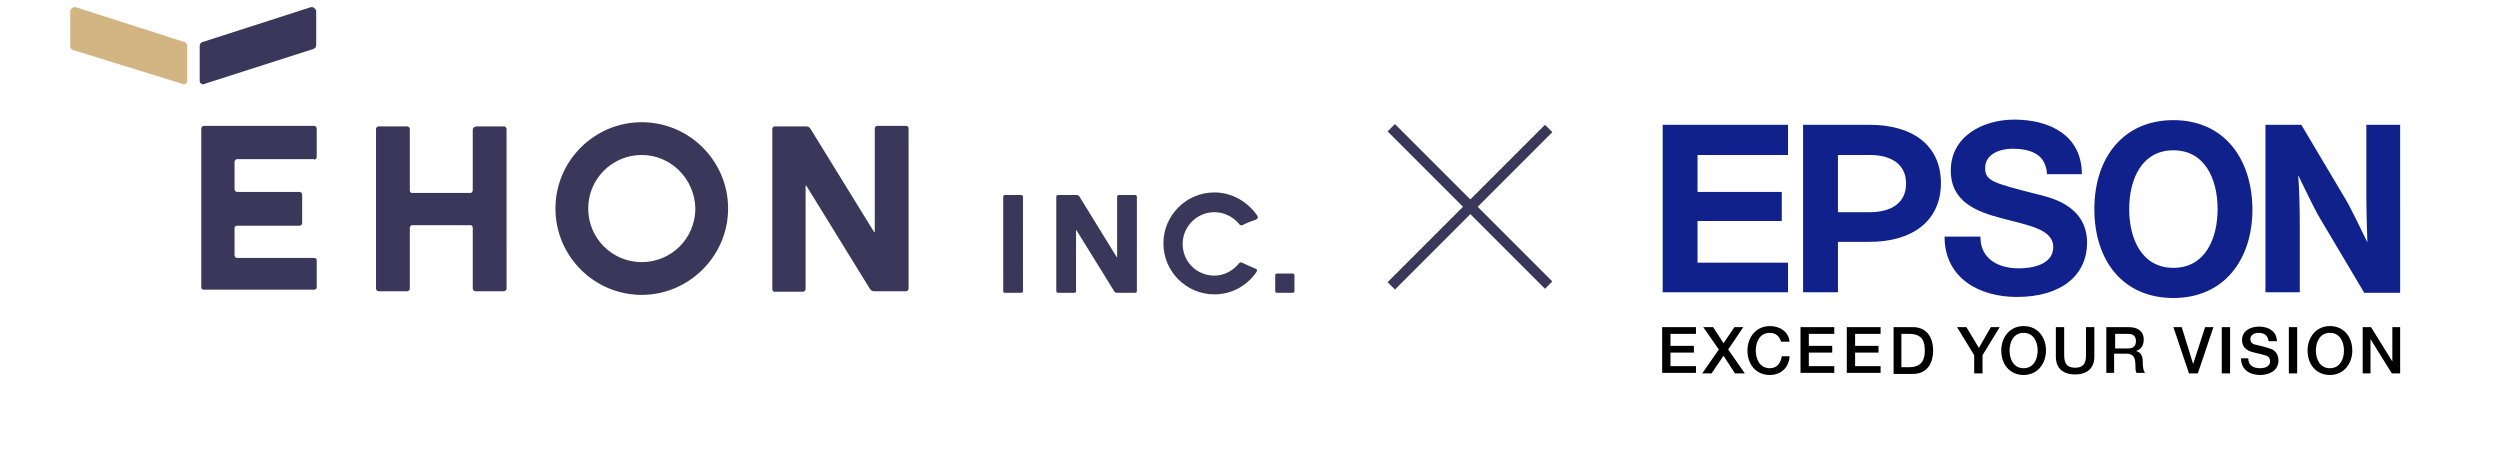
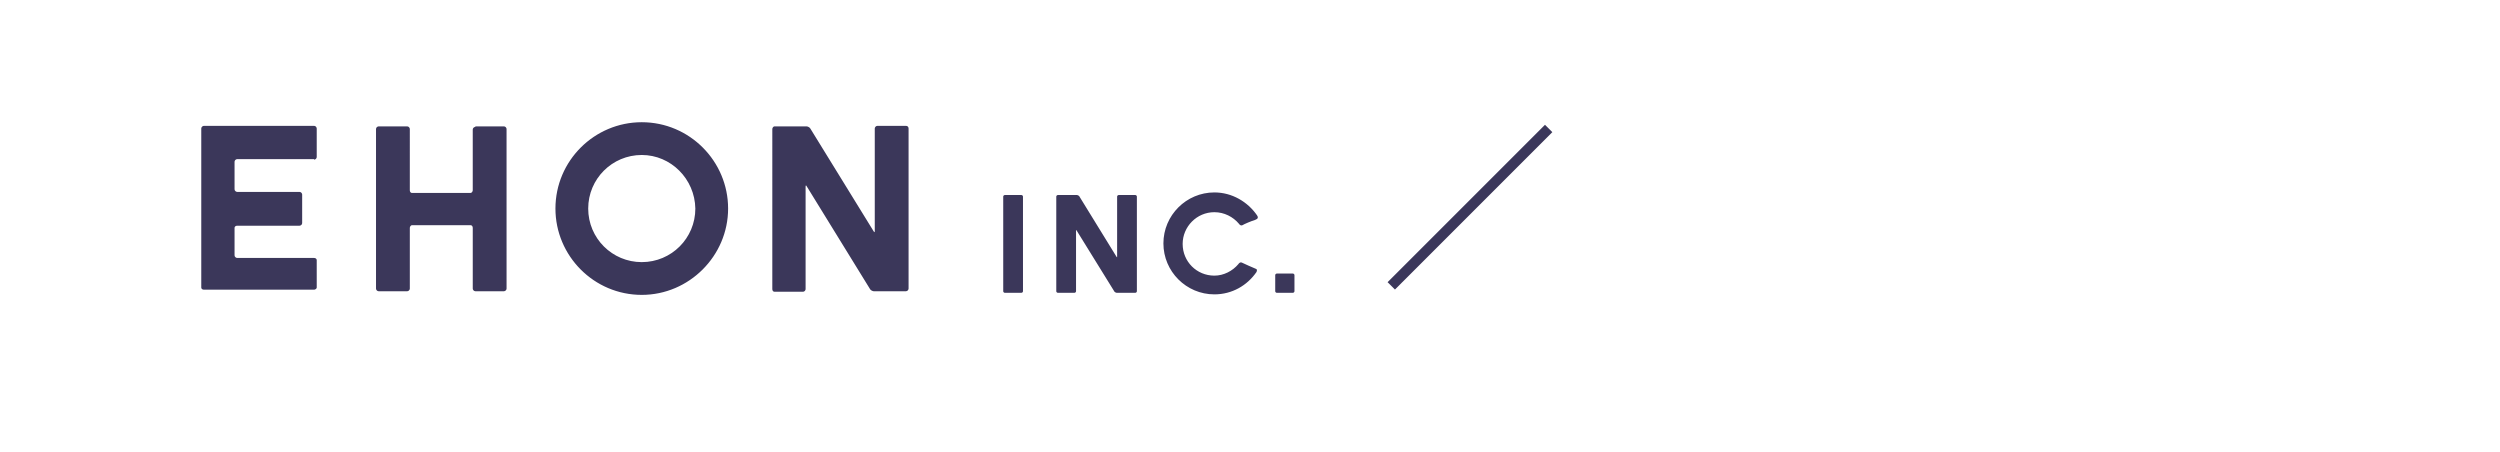
<svg xmlns="http://www.w3.org/2000/svg" version="1.1" id="レイヤー_1" x="0" y="0" viewBox="0 0 480.7 86.9" style="enable-background:new 0 0 480.7 86.9" xml:space="preserve">
  <style>.st0{fill:#10218b}.st2{fill:#3b375a}</style>
-   <path d="M319.7 62.9h6.4v1.3h-4.9v2.3h4.5v1.3h-4.5v2.6h4.9v1.3h-6.5v-8.8zM327.5 62.9h1.9l2 3.1 2.1-3.1h1.7l-2.9 4.3 3.2 4.6h-1.9l-2.2-3.4-2.3 3.4h-1.8l3.2-4.6-3-4.3zM342.5 65.8c-.3-1-.9-1.8-2.2-1.8-1.9 0-2.7 1.7-2.7 3.4s.8 3.4 2.7 3.4c1.4 0 2.1-1 2.3-2.3h1.5c-.1 2.1-1.6 3.6-3.8 3.6-2.7 0-4.3-2.1-4.3-4.7 0-2.5 1.6-4.7 4.3-4.7 2 0 3.6 1.1 3.8 3h-1.6zM346.3 62.9h6.4v1.3h-4.9v2.3h4.5v1.3h-4.5v2.6h4.9v1.3h-6.5v-8.8zM355.2 62.9h6.4v1.3h-4.9v2.3h4.5v1.3h-4.5v2.6h4.9v1.3h-6.5v-8.8zM364.1 62.9h3.7c2.7 0 3.9 2 3.9 4.5s-1.2 4.5-3.9 4.5h-3.7v-9zm1.5 7.7h1.5c2.4 0 3-1.4 3-3.2 0-1.8-.5-3.2-3-3.2h-1.5v6.4zM379.6 68.3l-3.3-5.4h1.8l2.4 4 2.3-4h1.7l-3.3 5.4v3.5h-1.6v-3.5zM393.4 67.4c0 2.5-1.6 4.7-4.3 4.7-2.7 0-4.3-2.1-4.3-4.7 0-2.5 1.6-4.7 4.3-4.7 2.7 0 4.3 2.1 4.3 4.7zm-7 0c0 1.7.8 3.4 2.7 3.4 1.9 0 2.7-1.7 2.7-3.4s-.8-3.4-2.7-3.4c-1.9 0-2.7 1.7-2.7 3.4zM395.3 62.9h1.6v5.2c0 1.2.1 2.6 2.1 2.6s2.1-1.4 2.1-2.6v-5.2h1.6v5.7c0 2.3-1.5 3.4-3.7 3.4s-3.7-1.1-3.7-3.4v-5.7zM405 62.9h4.3c1.9 0 2.9.9 2.9 2.4 0 1.7-1.2 2.1-1.5 2.2.5.1 1.3.5 1.3 1.9 0 1 .1 2 .5 2.3h-1.7c-.2-.4-.2-.9-.2-1.3 0-1.6-.3-2.4-1.8-2.4h-2.3v3.7H405v-8.8zm1.6 4.1h2.6c1 0 1.5-.5 1.5-1.4 0-1.1-.7-1.4-1.5-1.4h-2.5V67zM417.9 62.9h1.6l2.2 7.1 2.3-7.1h1.6l-3 8.9h-1.7l-3-8.9zM427.2 62.9h1.6v8.9h-1.6v-8.9zM432.3 68.9c0 1.4 1 1.9 2.3 1.9 1.4 0 1.9-.7 1.9-1.3 0-.7-.4-1-.7-1.1-.6-.2-1.4-.4-2.7-.7-1.5-.4-2-1.3-2-2.3 0-1.8 1.6-2.6 3.3-2.6 1.9 0 3.4 1 3.4 2.8h-1.6c-.1-1.1-.9-1.6-1.9-1.6-.7 0-1.6.3-1.6 1.2 0 .6.4 1 1.1 1.1.1 0 2.1.5 2.6.7 1.2.3 1.7 1.3 1.7 2.3 0 2-1.8 2.8-3.5 2.8-2 0-3.7-1-3.7-3.2h1.4zM440.1 62.9h1.6v8.9h-1.6v-8.9zM452.3 67.4c0 2.5-1.6 4.7-4.3 4.7-2.7 0-4.3-2.1-4.3-4.7 0-2.5 1.6-4.7 4.3-4.7 2.7 0 4.3 2.1 4.3 4.7zm-7 0c0 1.7.8 3.4 2.7 3.4 1.9 0 2.7-1.7 2.7-3.4s-.8-3.4-2.7-3.4c-1.9 0-2.7 1.7-2.7 3.4zM454.3 62.9h1.6l4.1 6.6v-6.6h1.5v8.9h-1.6l-4.1-6.6v6.6h-1.5v-8.9z" />
-   <path class="st0" d="M417.9 23.1c-9.6 0-15.2 7.2-15.2 17.1 0 9.9 5.5 17.1 15.2 17.1 9.6 0 15.2-7.2 15.2-17.1-.1-9.9-5.6-17.1-15.2-17.1zm0 28.4c-6.1 0-8.5-5.6-8.5-11.3s2.4-11.3 8.5-11.3 8.5 5.6 8.5 11.3-2.4 11.3-8.5 11.3zM319.7 24h24.1v5.8h-17.4v7.1h16.2v5.6h-16.2v8h17.4v5.7h-24.1zM346.7 56.2h6.7v-9.7h6.1c8.2 0 13.7-4 13.7-11.3S367.7 24 359.5 24h-12.8v32.2zm12.8-15.4h-6.1v-11h6.1c4.2 0 7 1.8 7 5.5s-2.8 5.5-7 5.5zM442.5 24h-6.9v32.2h6.6v-13c0-3.6-.1-6.7-.3-9.5.8 1.6 3.1 6.5 4.2 8.3l8.5 14.3h6.9V24H455v12.7c0 3.6.1 7.1.2 9.9-.8-1.6-3.1-6.5-4.2-8.3L442.5 24zM380.8 45.6c0 4.3 3.6 6 7.4 6 2.5 0 6.6-.7 6.6-4.1 0-3.5-5-4.2-9.8-5.5-5-1.3-9.9-3.2-9.9-9.2 0-6.7 6.3-9.8 12.2-9.8 6.8 0 13 3 13 10.5h-6.7c-.2-3.9-3.2-4.9-6.7-4.9-2.3 0-5.2 1-5.2 3.7 0 2.5 1.6 2.9 9.8 5 2.4.6 9.8 2 9.8 9.4 0 6-4.7 10.4-13.5 10.4-7.2 0-13.9-3.6-13.9-11.6h6.9z" />
  <path class="st2" d="M196.7 56c0 .1-.1.3-.3.3h-3.2c-.1 0-.3-.1-.3-.3V37.8c0-.1.1-.3.3-.3h3.2c.1 0 .3.1.3.3V56zM174.7 55.5c0 .2-.2.5-.5.5H168c-.2 0-.6-.2-.7-.4l-12.2-19.8c-.1-.2-.2-.2-.2.1v19.7c0 .2-.2.5-.5.5h-5.5c-.2 0-.4-.2-.4-.5V24.8c0-.2.2-.5.4-.5h6.2c.2 0 .6.2.7.4L168 44.5c.1.2.2.2.2-.1V24.7c0-.2.2-.5.5-.5h5.5c.3 0 .5.2.5.5v30.8zM218.6 56c0 .1-.1.3-.3.3h-3.6c-.1 0-.3-.1-.4-.2L207 44.3c-.1-.1-.1-.1-.1 0V56c0 .1-.1.3-.3.3h-3.2c-.1 0-.3-.1-.3-.3V37.8c0-.1.1-.3.3-.3h3.7c.1 0 .3.1.4.2l7.2 11.7c.1.1.1.1.1 0V37.8c0-.1.1-.3.3-.3h3.2c.1 0 .3.1.3.3V56zM91.4 24.4c-.2 0-.5.2-.5.5v11.7c0 .2-.2.5-.4.5H79.2c-.2 0-.4-.2-.4-.5V24.8c0-.2-.2-.5-.5-.5h-5.5c-.2 0-.5.2-.5.5v30.7c0 .2.2.5.5.5h5.5c.2 0 .5-.2.5-.5V43.8c0-.2.2-.5.4-.5h11.3c.2 0 .4.2.4.5v11.7c0 .2.2.5.5.5h5.5c.2 0 .5-.2.5-.5V24.8c0-.2-.2-.5-.5-.5h-5.5zM60.4 30.7c.2 0 .5-.2.5-.5v-5.5c0-.2-.2-.5-.5-.5H39.2c-.2 0-.5.2-.5.5v30.6c0 .2.2.4.5.4h21.2c.2 0 .5-.2.5-.4V50c0-.2-.2-.4-.5-.4H45.6c-.2 0-.5-.2-.5-.5v-5.3c0-.2.2-.4.5-.4h12c.2 0 .5-.2.5-.5v-5.5c0-.2-.2-.5-.5-.5h-12c-.2 0-.5-.2-.5-.5v-5.3c0-.2.2-.5.5-.5h14.8zM123.4 56.7c-9.2 0-16.6-7.5-16.6-16.6 0-9.2 7.5-16.6 16.6-16.6 9.2 0 16.6 7.5 16.6 16.6 0 9.1-7.5 16.6-16.6 16.6m0-26.9c-5.7 0-10.3 4.6-10.3 10.3 0 5.7 4.6 10.3 10.3 10.3 5.7 0 10.3-4.6 10.3-10.3-.1-5.7-4.7-10.3-10.3-10.3M248.9 52.9c0-.1-.1-.3-.3-.3h-3.1c-.1 0-.3.1-.3.3V56c0 .1.1.3.3.3h3.1c.1 0 .3-.1.3-.3v-3.1zM241.5 51.7c-.5-.2-2.3-1-2.7-1.2-.4-.2-.7.3-.7.3-1.1 1.3-2.8 2.2-4.6 2.2-3.4 0-6.1-2.7-6.1-6.1 0-3.3 2.7-6.1 6.1-6.1 1.9 0 3.6.9 4.7 2.2 0 0 .3.5.7.3.3-.2 1.7-.8 2.4-1l.4-.2c.1-.1.3-.3 0-.7-1.8-2.6-4.8-4.4-8.2-4.4-5.4 0-9.8 4.4-9.8 9.8s4.4 9.8 9.8 9.8c3.4 0 6.3-1.7 8.1-4.3.2-.4 0-.6-.1-.6" />
-   <path d="M13.9 1.5c.2-.1.5-.2.7-.1l20.9 6.7c.3.1.5.4.5.7v6.7c0 .3-.1.5-.3.6-.1.1-.3.1-.4.1-.1 0-.2 0-.3-.1L14 9.6c-.3-.1-.5-.4-.5-.7V2.1c0-.2.2-.4.4-.6" style="fill:#d3b483" />
-   <path class="st2" d="M60.4 1.5c-.2-.1-.5-.2-.7-.1L38.9 8.1c-.3.1-.5.4-.5.7v6.7c0 .3.1.5.3.6.1.1.3.1.4.1.1 0 .2 0 .3-.1l20.9-6.7c.3-.1.5-.4.5-.7V2.1c0-.2-.2-.4-.4-.6" />
-   <path transform="rotate(-45.001 282.663 39.764)" class="st2" d="M281.7 18.3h2v42.8h-2z" />
  <path transform="rotate(-45.001 282.663 39.764)" class="st2" d="M261.2 38.8H304v2h-42.8z" />
</svg>